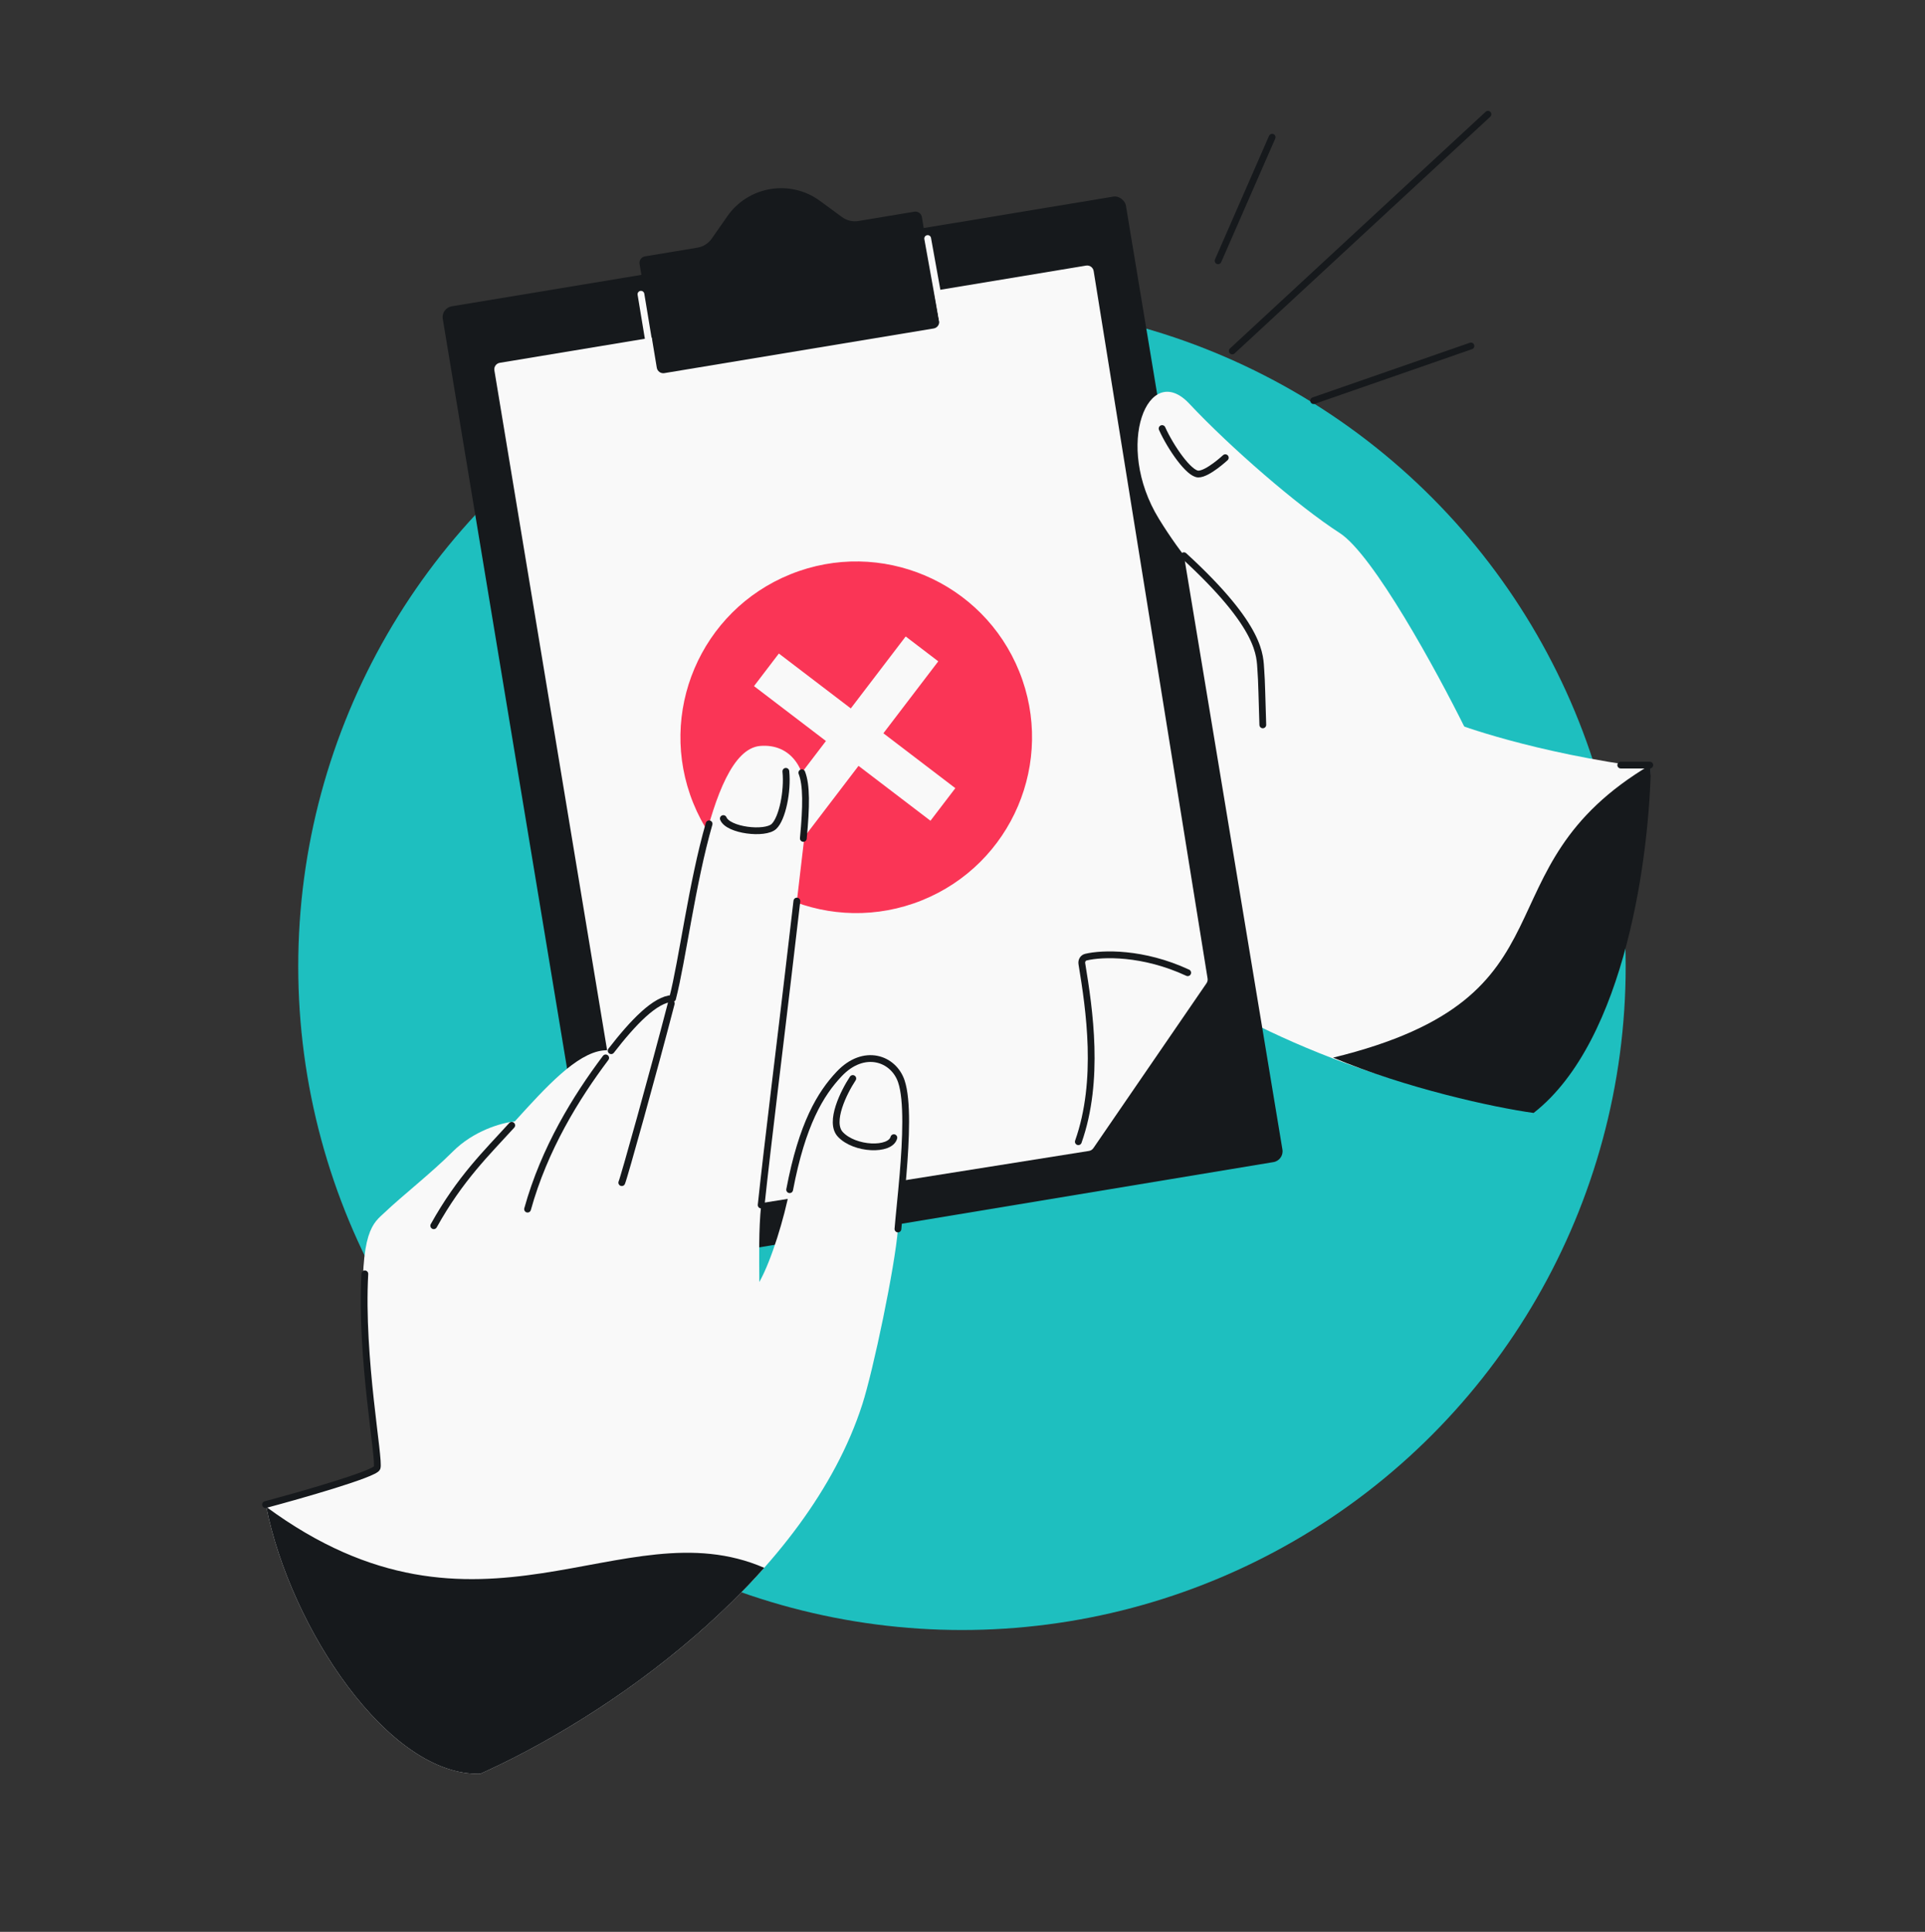
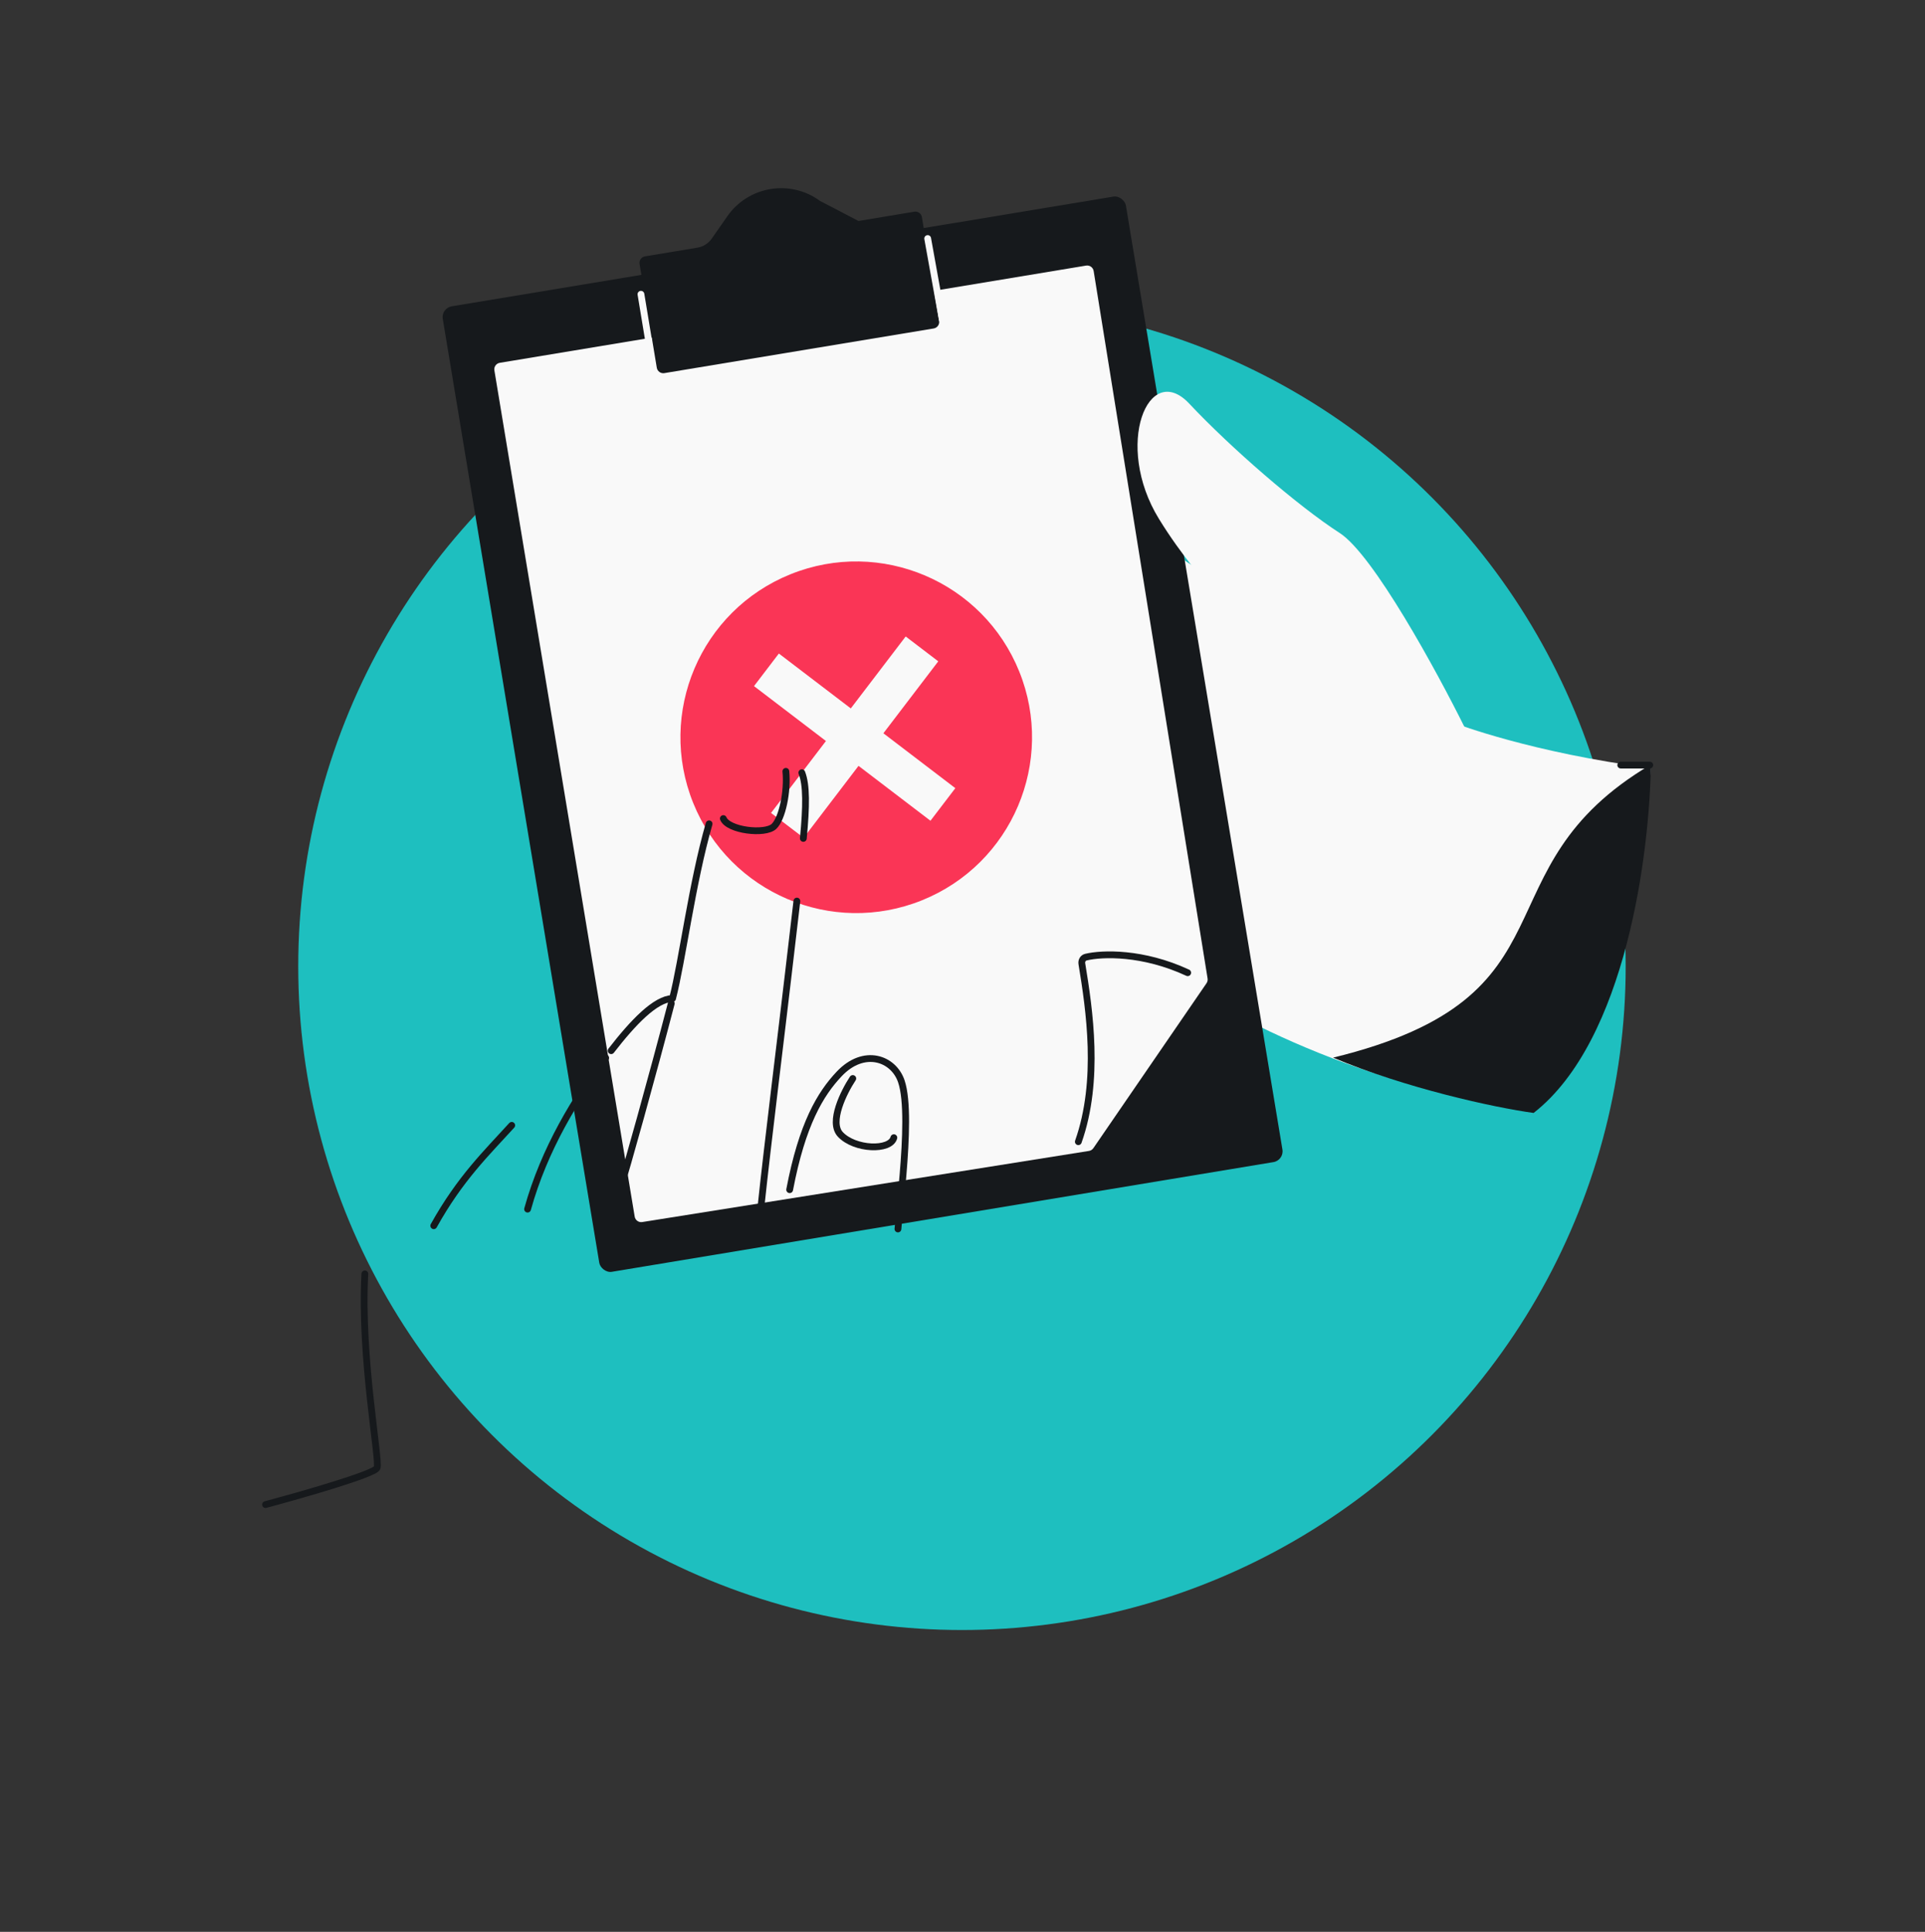
<svg xmlns="http://www.w3.org/2000/svg" width="568" height="570" viewBox="0 0 568 570" fill="none">
  <rect x="0" y="0" width="568" height="570" fill="#333333" stroke="none" />
  <g clip-path="url(#clip0_2674_169)">
    <circle cx="283.841" cy="285.101" r="195.841" fill="#1EBFBF" />
    <path d="M450.179 325.676C407.777 323.468 356.3 297.722 341.057 283.918C344.753 244.46 267.617 94.608 374.66 184.337C378.012 187.147 421.645 201.091 429.612 213.515C429.612 213.515 452.129 222.143 487.118 226.628C482.683 273.287 465.421 310.491 450.179 325.676Z" fill="#F9F9F9" />
    <path d="M487.117 225.595C434.869 256.5 467.395 294.003 393.348 312.06C414.8 321.089 440.752 326.761 452.516 328.381C479.92 306.991 486.771 251.176 487.117 225.595Z" fill="#16191C" />
    <rect x="130.118" y="90.906" width="204.325" height="288.766" rx="3.229" transform="rotate(-9.415 130.118 90.906)" fill="#16191C" />
    <path d="M145.875 109.278C145.7 108.222 146.414 107.225 147.47 107.05L320.47 78.364C321.529 78.189 322.528 78.908 322.699 79.967L356.317 288.704C356.396 289.195 356.283 289.698 356.002 290.108L322.613 338.771C322.312 339.209 321.845 339.504 321.32 339.588L189.494 360.573C188.442 360.74 187.453 360.027 187.278 358.977L145.875 109.278Z" fill="#F9F9F9" />
-     <path d="M196.024 110.093L275.505 96.915C276.56 96.74 277.274 95.742 277.099 94.686L272.02 64.056C271.845 63.001 270.848 62.287 269.792 62.462L253.304 65.196C251.588 65.481 249.83 65.061 248.427 64.031L241.955 59.281C233.182 52.843 220.829 54.891 214.604 63.816L210.011 70.401C209.016 71.828 207.487 72.793 205.771 73.078L190.311 75.641C189.256 75.816 188.542 76.813 188.717 77.869L193.796 108.499C193.971 109.555 194.969 110.268 196.024 110.093Z" fill="#16191C" />
+     <path d="M196.024 110.093L275.505 96.915C276.56 96.74 277.274 95.742 277.099 94.686L272.02 64.056C271.845 63.001 270.848 62.287 269.792 62.462L253.304 65.196L241.955 59.281C233.182 52.843 220.829 54.891 214.604 63.816L210.011 70.401C209.016 71.828 207.487 72.793 205.771 73.078L190.311 75.641C189.256 75.816 188.542 76.813 188.717 77.869L193.796 108.499C193.971 109.555 194.969 110.268 196.024 110.093Z" fill="#16191C" />
    <path d="M189.122 86.817L191.373 100.437M273.726 70.378L278.046 94.359" stroke="#F9F9F9" stroke-width="2" stroke-linecap="round" />
    <path d="M318.177 336.866C324.571 318.782 321.444 297.864 319.217 284.359C319.072 283.478 319.545 282.617 320.412 282.409C325.225 281.251 337.223 280.865 350.45 287.007" stroke="#16191C" stroke-width="2" stroke-linecap="round" />
    <circle cx="252.646" cy="217.536" r="51.864" transform="rotate(-21.966 252.646 217.536)" fill="#FA3556" />
    <path d="M253.321 225.971L274.548 242.166L281.884 232.551L260.656 216.356L276.851 195.129L267.236 187.794L251.042 209.021L229.815 192.826L222.479 202.441L243.706 218.636L227.511 239.863L237.126 247.198L253.321 225.971Z" fill="#F9F9F9" />
    <path d="M395.299 157.264C405.209 163.649 423.974 198.091 432.118 214.514C423.745 233.366 403.42 271.347 389.106 272.457C371.213 273.845 372.933 210.35 371.901 197.86C370.868 185.369 355.384 174.96 341.964 153.101C328.544 131.242 338.867 106.26 350.911 119.098C362.954 131.936 382.912 149.284 395.299 157.264Z" fill="#F9F9F9" />
-     <path d="M349.328 163.963C372.61 185.304 371.687 193.638 372.029 197.728C372.278 200.712 372.368 206.629 372.61 213.874M342.895 126.444C345.427 132.066 350.837 139.868 353.599 139.868C356.362 139.868 361.541 135.049 361.541 135.049" stroke="#16191C" stroke-width="2" stroke-linecap="round" stroke-linejoin="round" />
-     <path d="M359.415 76.948L375.363 40.486M363.604 103.549L439.045 33.708M387.606 118.216L434.019 102.078" stroke="#16191C" stroke-width="2" stroke-linecap="round" stroke-linejoin="round" />
-     <path d="M107.254 389.76C106.031 362.8 110.203 360.894 113.55 357.705C118.555 352.936 127.345 346.046 133.532 339.843C139.751 333.608 147.807 331.338 151.912 330.855L152.18 330.56C160.993 320.849 170.119 310.794 177.946 309.941C178.8 309.848 179.595 309.878 180.335 310.012C186.791 301.677 193.395 294.741 198.451 294.607C203.405 275.418 208.329 221.4 224.327 220.091C232.875 219.392 239.774 226.121 237.806 243.07C235.911 259.402 234.188 273.708 232.586 287.563C230.984 301.418 226.334 338.934 224.593 355.549C223.824 362.888 224.036 370.855 224.048 378.273C227.669 371.822 231.432 359.264 233.001 351.025C236.705 331.569 242.098 322.721 247.594 316.891C254.915 309.125 263.646 312.236 265.951 319.039C269.029 328.127 265.7 353.19 264.952 362.618C264.064 373.811 257.685 404.262 254.448 414.334C238.346 464.437 181.998 505.276 141.75 523.35C114.649 524.246 85.688 480.184 78.571 444.613L111.318 433.519C111.131 425.687 108.366 414.263 107.254 389.76Z" fill="#F9F9F9" />
-     <path d="M78.572 444.614C85.689 480.186 114.65 524.248 141.75 523.352C168.029 511.55 201.172 490.045 225.494 462.592C183.573 444.403 141.559 491.026 78.572 444.614Z" fill="#16191C" />
    <path d="M127.983 361.659C135.774 347.66 143.607 340.161 150.993 332.037" stroke="#16191C" stroke-width="2" stroke-linecap="round" />
    <path d="M155.669 356.762C160.617 338.92 169.973 323.756 178.716 312.136" stroke="#16191C" stroke-width="2" stroke-linecap="round" stroke-linejoin="round" />
    <path d="M183.467 348.945C184.084 347.626 192.76 316.517 198.072 296.055" stroke="#16191C" stroke-width="2" stroke-linecap="round" stroke-linejoin="round" />
    <path d="M213.43 241.522C214.848 245.035 225.734 246.303 228.358 243.849C230.803 241.561 232.475 233.542 231.878 227.583M251.629 318.214C248.993 322.194 244.568 331.064 247.95 334.699C252.179 339.242 262.691 339.618 263.745 335.675" stroke="#16191C" stroke-width="2" stroke-linecap="round" />
    <path d="M180.335 310.012C186.791 301.677 193.395 294.741 198.451 294.607C201.329 283.461 204.196 260.563 209.23 243.07M237.036 247.378C237.938 237.911 238.018 231.638 236.593 227.993M224.593 355.549C226.334 338.934 230.984 301.418 232.586 287.563C233.401 280.515 234.247 273.35 235.132 265.862M233.001 351.025C236.705 331.569 242.098 322.721 247.594 316.891C254.915 309.125 263.646 312.236 265.951 319.039C267.843 324.624 267.315 336.243 266.453 346.558C265.912 353.027 265.24 358.984 264.952 362.618M78.349 443.934C89.018 441.079 110.537 434.918 111.258 433.115C112.16 430.861 106.299 400.697 107.652 375.861M486.789 225.739C484.986 225.739 480.748 225.739 478.224 225.739" stroke="#16191C" stroke-width="2" stroke-linecap="round" stroke-linejoin="round" />
  </g>
  <defs>
    <clipPath id="clip0_2674_169">
      <rect width="568" height="570" rx="48" fill="white" />
    </clipPath>
  </defs>
</svg>